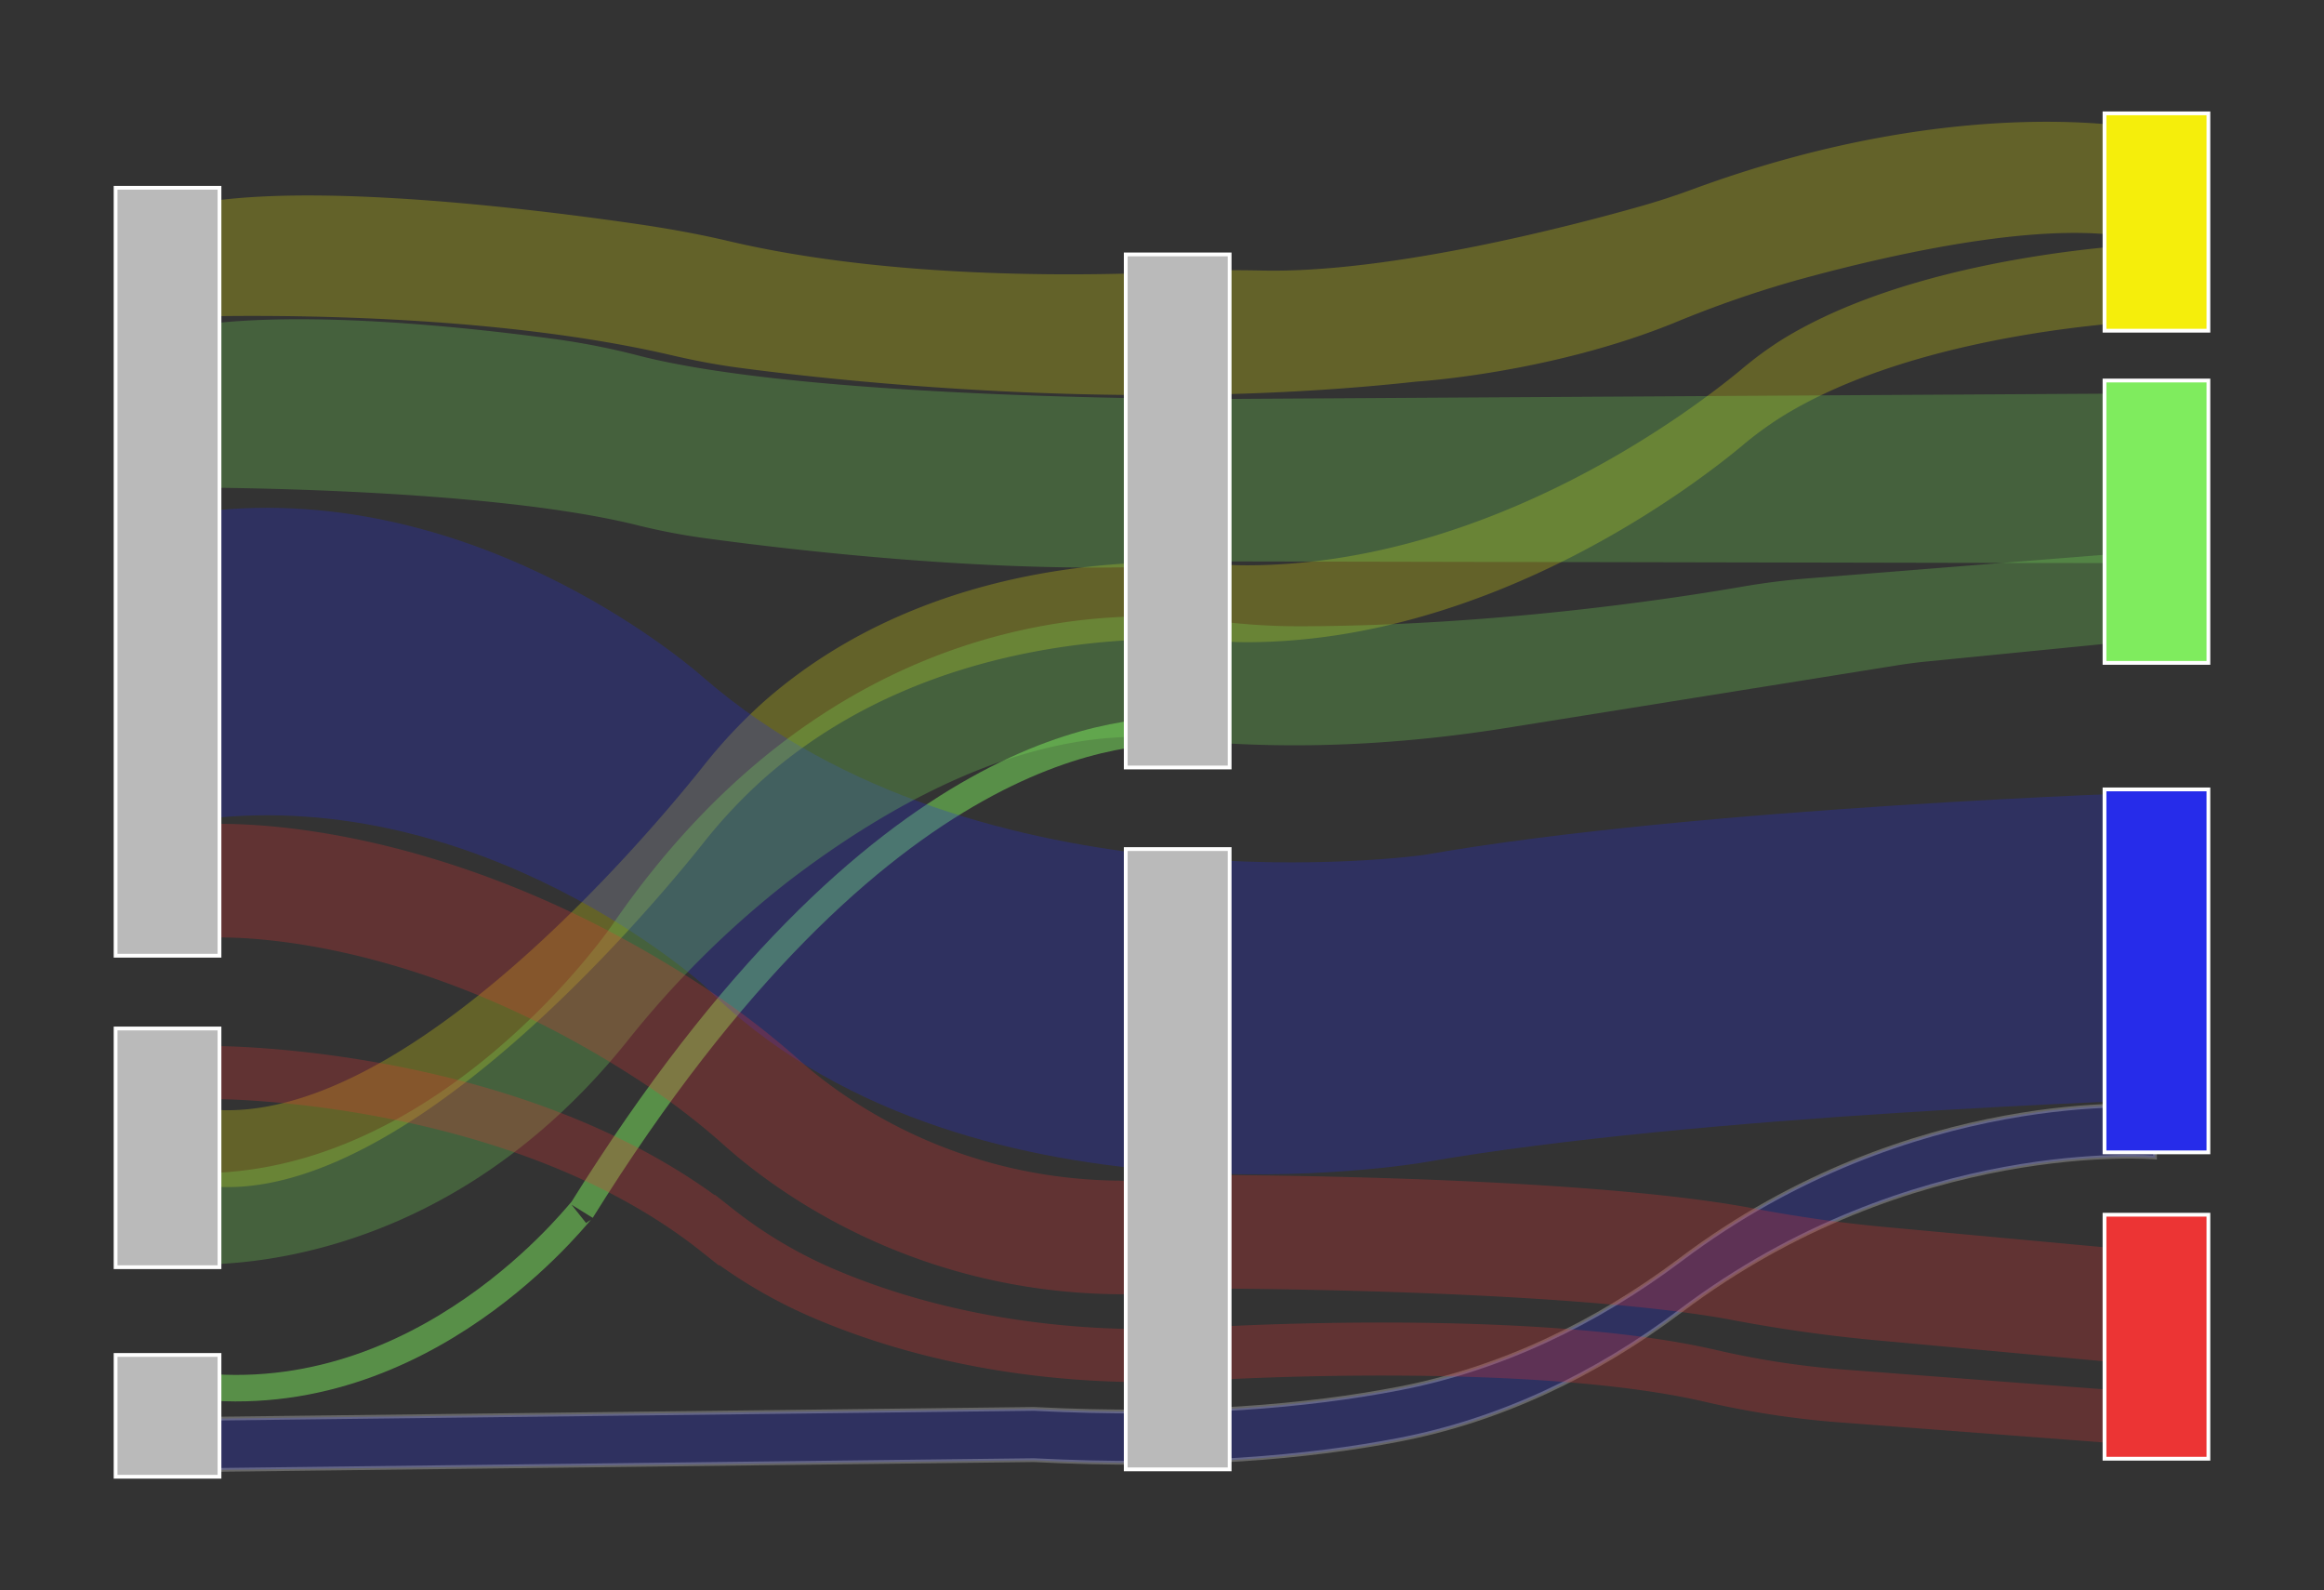
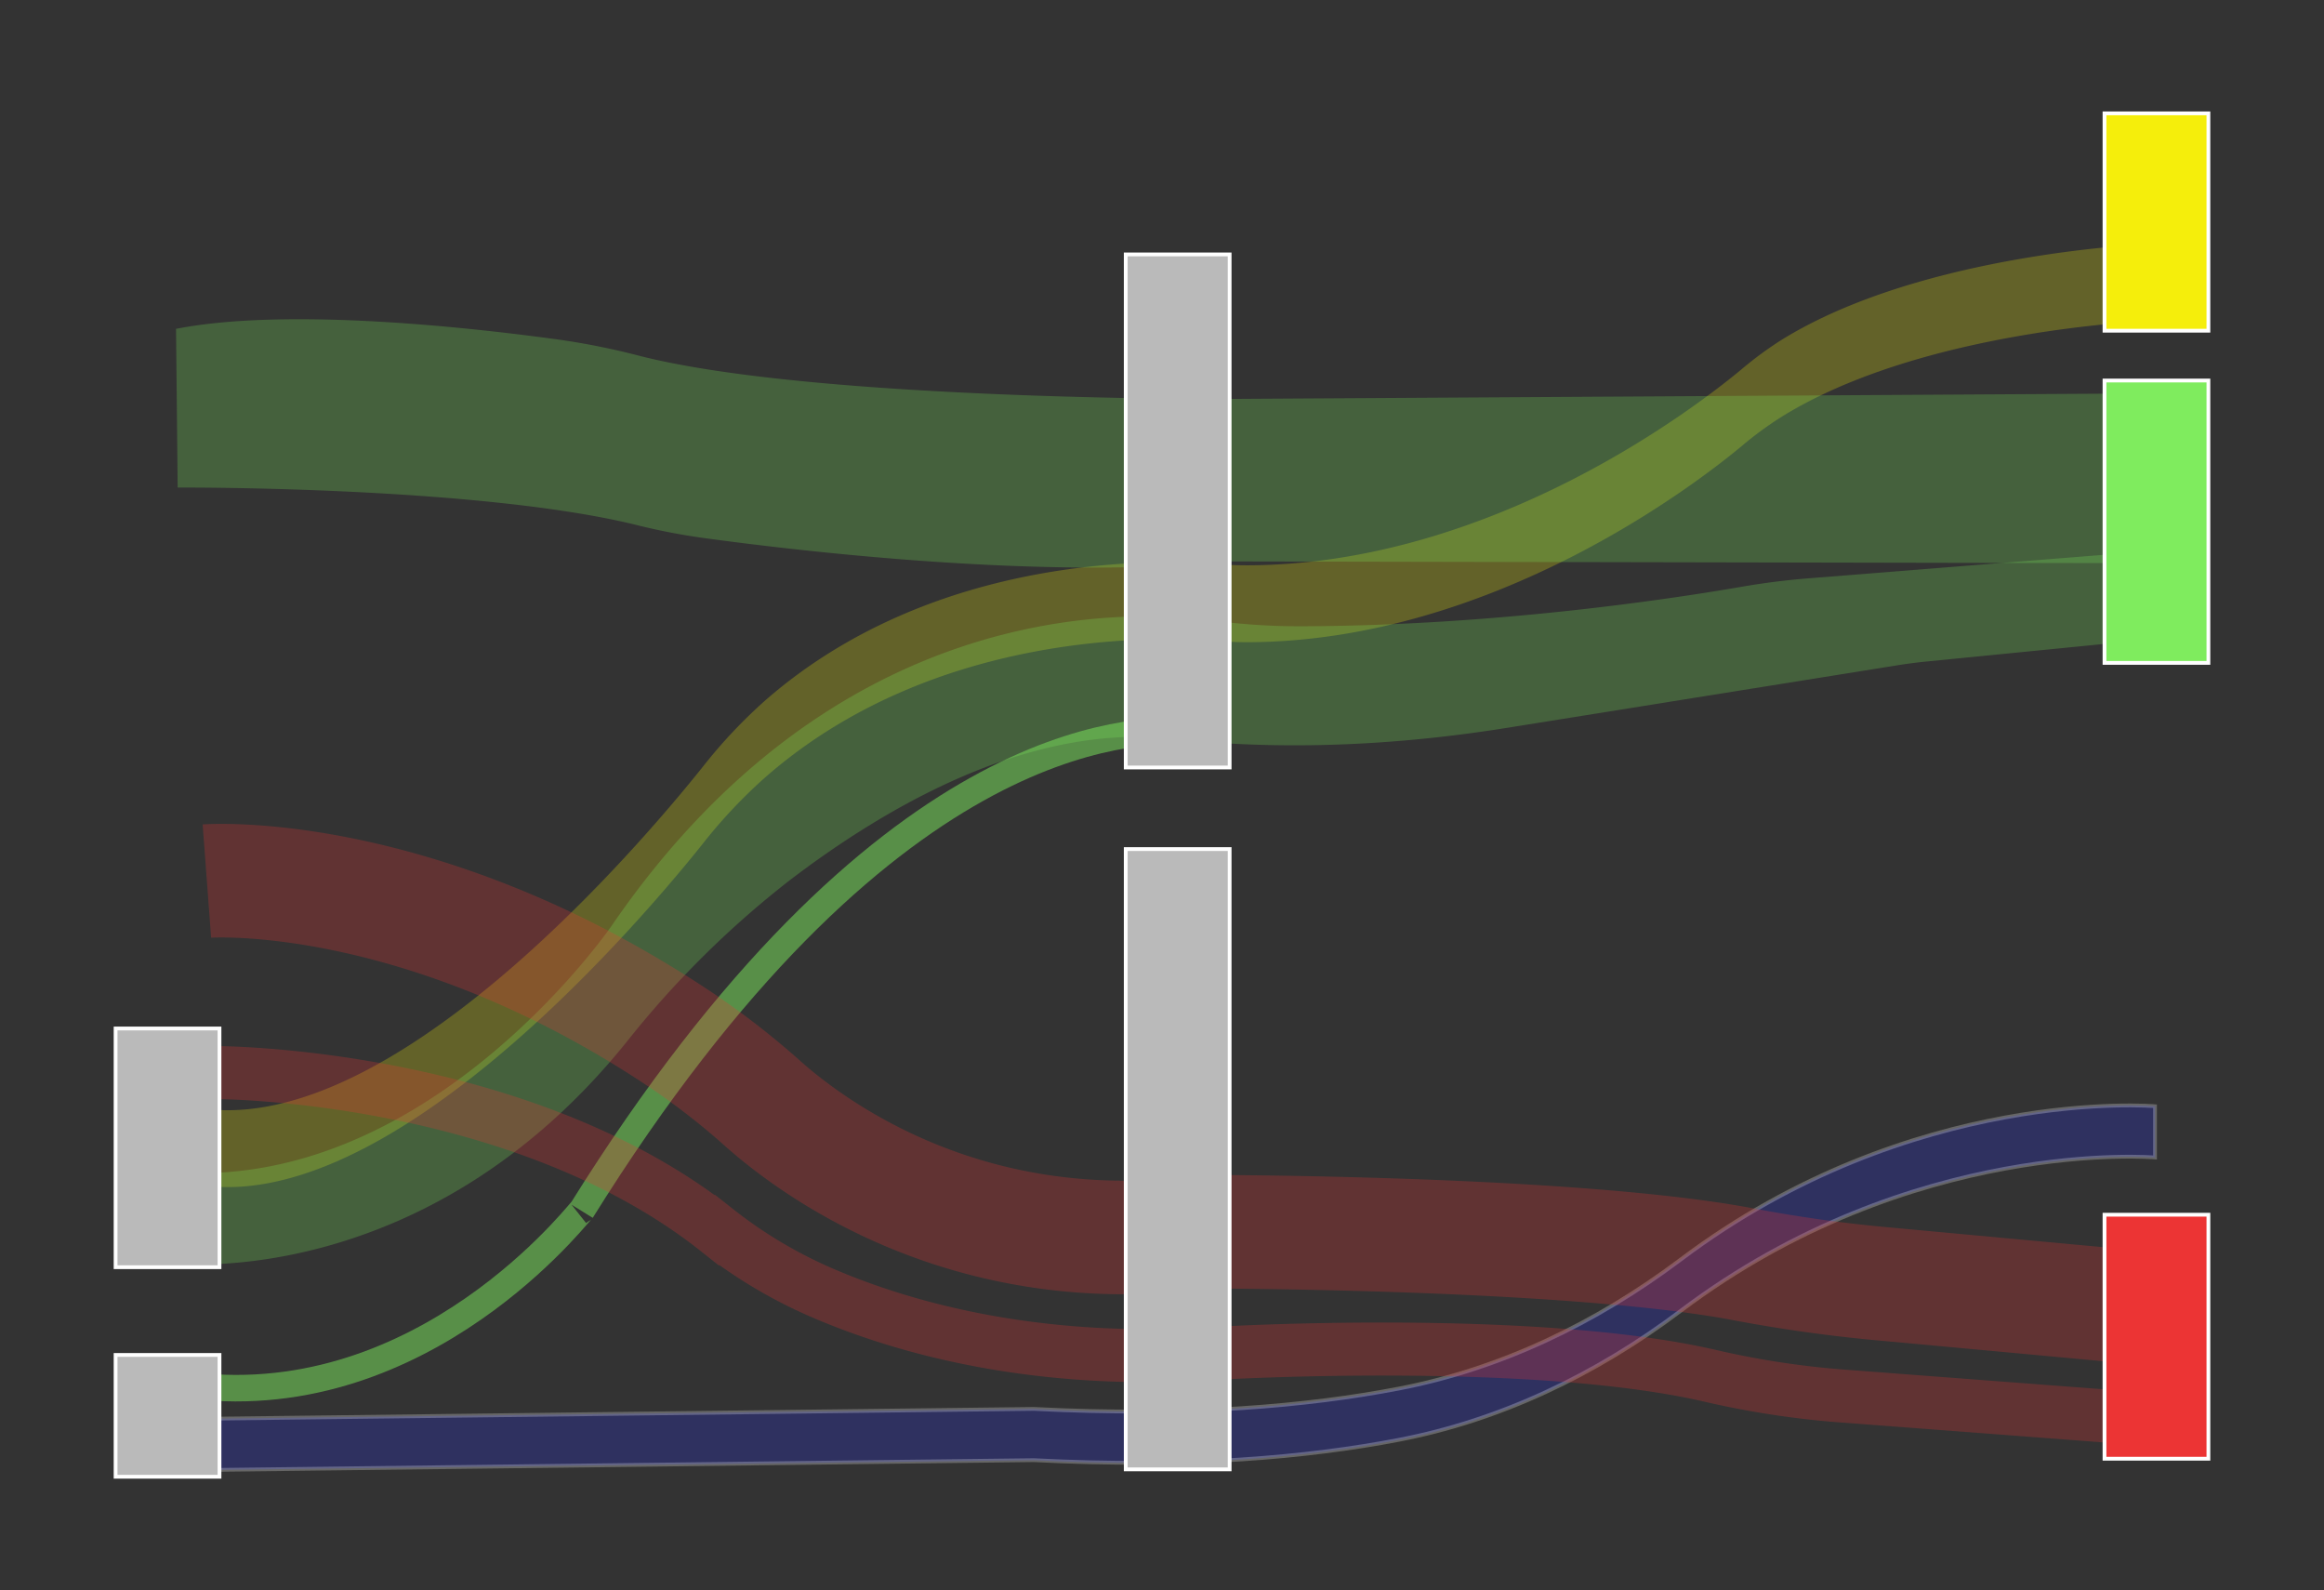
<svg xmlns="http://www.w3.org/2000/svg" id="Layer_2" data-name="Layer 2" viewBox="0 0 614 420">
  <rect x="0" y="0" width="614" height="420" fill="#333333" stroke="none" />
  <defs>
    <style>.cls-1,.cls-6,.cls-7,.cls-8{opacity:0.25;}.cls-2,.cls-5{fill:#f5ee0b;}.cls-12,.cls-13,.cls-3,.cls-4{fill:none;}.cls-3{stroke:#7fec5e;stroke-width:7px;opacity:0.5;}.cls-10,.cls-11,.cls-12,.cls-13,.cls-14,.cls-3,.cls-5,.cls-8,.cls-9{stroke-miterlimit:10;}.cls-3,.cls-6,.cls-7,.cls-8{isolation:isolate;}.cls-10,.cls-11,.cls-14,.cls-5,.cls-8,.cls-9{stroke:#fff;}.cls-6,.cls-8,.cls-9{fill:#262cea;}.cls-11,.cls-7{fill:#7fec5e;}.cls-10{fill:#bababa;}.cls-12,.cls-13{stroke:#ec3434;}.cls-12{stroke-width:30px;}.cls-13{stroke-width:14px;}.cls-14{fill:#ec3434;}</style>
  </defs>
  <title>Charts Gallery</title>
  <g id="Group_297" data-name="Group 297" class="cls-1">
-     <path id="Path_38" data-name="Path 38" class="cls-2" d="M569.35,64.38c-22.77-7.89-68,2.27-94.92,9.71a289,289,0,0,0-31.87,11.09c-33,13.46-68.22,15.6-68.22,15.6-75.78,8.35-152.29-.06-179.49-3.7-5.86-.79-11.67-1.91-17.45-3.26C119.2,80.28,43.22,83.88,43.22,83.88V55.93c27.47-9.27,93.6-1.33,124.89,3.21,8.2,1.19,16.37,2.65,24.47,4.56,44.07,10.36,96.69,9.19,119.94,8,7-.37,14-.39,21-.24,33.47.73,81-11.6,100-17q6.66-1.89,13.2-4.29c72.81-26.89,122.07-15.69,122.07-15.69Z" />
    <path id="Path_39" data-name="Path 39" class="cls-2" d="M569.35,64.38s-60.9,2-98.67,25.4a95.11,95.11,0,0,0-10.51,7.72c-11.48,9.56-65.64,51.64-130.59,51.82-3,0-5.95-.14-8.92-.38-13.53-1.05-73.62-3.22-118.55,36.13a134.85,134.85,0,0,0-16.35,17.37c-15.1,18.92-84,101-135.68,89.76v20.31c51.66,11.22,120.59-70.84,135.68-89.76a134.85,134.85,0,0,1,16.35-17.37C247,166,307.13,168.2,320.66,169.25c3,.23,5.94.38,8.92.38,64.95-.18,119.11-42.26,130.59-51.82a93.76,93.76,0,0,1,10.51-7.71c37.77-23.44,98.67-25.4,98.67-25.4Z" />
  </g>
  <path id="Path_40" data-name="Path 40" class="cls-3" d="M313.55,193c-14.11-.23-80.32-.9-159.92,126.82,2-3.25-36.83,50.28-97,46.67" />
  <path id="Path_41" data-name="Path 41" class="cls-4" d="M574.42,121l-64.27,12.51s-54.08,10-90.26,25a245.44,245.44,0,0,1-27.67,9.71" />
  <rect id="Rectangle_147" data-name="Rectangle 147" class="cls-5" x="556.01" y="29.94" width="27.45" height="57.41" />
-   <path id="Path_42" data-name="Path 42" class="cls-6" d="M571.07,290.46S448.4,294.36,376.34,307c0,0-122.67,21.45-190.44-46.8,0,0-58.33-52.64-132.1-43.87V135.12C127.58,126.35,185.9,179,185.9,179c73.37,63.52,190.44,46.8,190.44,46.8,72.06-12.68,194.73-16.58,194.73-16.58Z" />
  <path id="Path_43" data-name="Path 43" class="cls-7" d="M566.78,103.92l-243.2,1.46S215.32,105.82,169,94a191,191,0,0,0-21.34-4.29C124,86.45,75.8,81.13,46.51,86.86l.43,41.92s79.89-.44,121.66,10a167.45,167.45,0,0,0,18,3.42c26.12,3.55,90.27,11,138.32,6.09l244.48.48Z" />
  <path id="Path_44" data-name="Path 44" class="cls-4" d="M572.21,183.54c-1.72,0-57.19-3.9-130.39,12.35,0,0-80.06,13.65-120.67,4.55,0,0-81.2-5.2-124.1,55.24,0,0-69.76,119.11-149.26,112.45V350.58s73.78,13.65,139.83-103.34l37.74-34.12,45.46-24.38,70.35-2.92h54.9L451,180l67.76-6.82,23.16-10.73Z" />
  <path id="Path_45" data-name="Path 45" class="cls-8" d="M44.93,388.39l228.19-2.71c41,2.11,72.64-.79,96.4-5.36,26.72-5.13,52-17.12,74.58-34.13,61.1-46,125.25-40.46,125.25-40.46V292.19s-64.15-5.52-125.25,40.46c-22.6,17-47.86,29-74.58,34.13-23.76,4.57-55.44,7.47-96.4,5.36L44.93,374.85Z" />
-   <rect id="Rectangle_148" data-name="Rectangle 148" class="cls-9" x="556.01" y="208.51" width="27.45" height="95.87" />
  <path id="Path_46" data-name="Path 46" class="cls-7" d="M573.93,145.09l-96,7.66q-8.88.7-17.7,2.22c-18.1,3.14-65.07,10.33-116.58,10.45a172.67,172.67,0,0,1-23.05-1.49c-23.74-3.18-99.92-5.53-159,80.59,0,0-48.61,70.85-116.66,65l.57,24.16s66.32,8.12,119.94-58.34a254.06,254.06,0,0,1,43.1-42.76c26-19.86,63.66-41.47,100.78-37.45,29.66,3.21,59.57,1.81,89.08-2.92l103-16.5c2.59-.41,5.19-.75,7.79-1l48.71-4.82Z" />
  <rect id="Rectangle_149" data-name="Rectangle 149" class="cls-10" x="30.54" y="357.89" width="27.45" height="32.17" />
  <rect id="Rectangle_150" data-name="Rectangle 150" class="cls-11" x="556.01" y="100.51" width="27.45" height="74.58" />
  <rect id="Rectangle_151" data-name="Rectangle 151" class="cls-10" x="297.42" y="67.2" width="27.45" height="135.52" />
  <g id="Group_298" data-name="Group 298" class="cls-1">
    <path id="Path_47" data-name="Path 47" class="cls-12" d="M580.55,346.79l-82-7.58a385.56,385.56,0,0,1-38.35-5.34c-45.45-8.52-141.33-8.52-141.33-8.52-62.21,8.54-103.17-21.29-117.25-33.77a201.07,201.07,0,0,0-21.8-16.95c-69.06-46.11-125.16-41.91-125.16-41.91" />
    <path id="Path_48" data-name="Path 48" class="cls-13" d="M57.23,283.31s79.63,0,132.18,41.6a124.74,124.74,0,0,0,28.81,17c21.22,9,56.35,18.87,104.08,15.5,0,0,82.43-4.81,129.17,5.91a232.81,232.81,0,0,0,35.14,5.41l94.8,7.2" />
  </g>
  <rect id="Rectangle_152" data-name="Rectangle 152" class="cls-10" x="30.54" y="271.66" width="27.45" height="63.05" />
-   <rect id="Rectangle_153" data-name="Rectangle 153" class="cls-10" x="30.54" y="49.6" width="27.45" height="202.84" />
  <rect id="Rectangle_154" data-name="Rectangle 154" class="cls-14" x="556.01" y="320.85" width="27.45" height="64.45" />
  <rect id="Rectangle_155" data-name="Rectangle 155" class="cls-10" x="297.42" y="224.27" width="27.45" height="163.84" />
</svg>